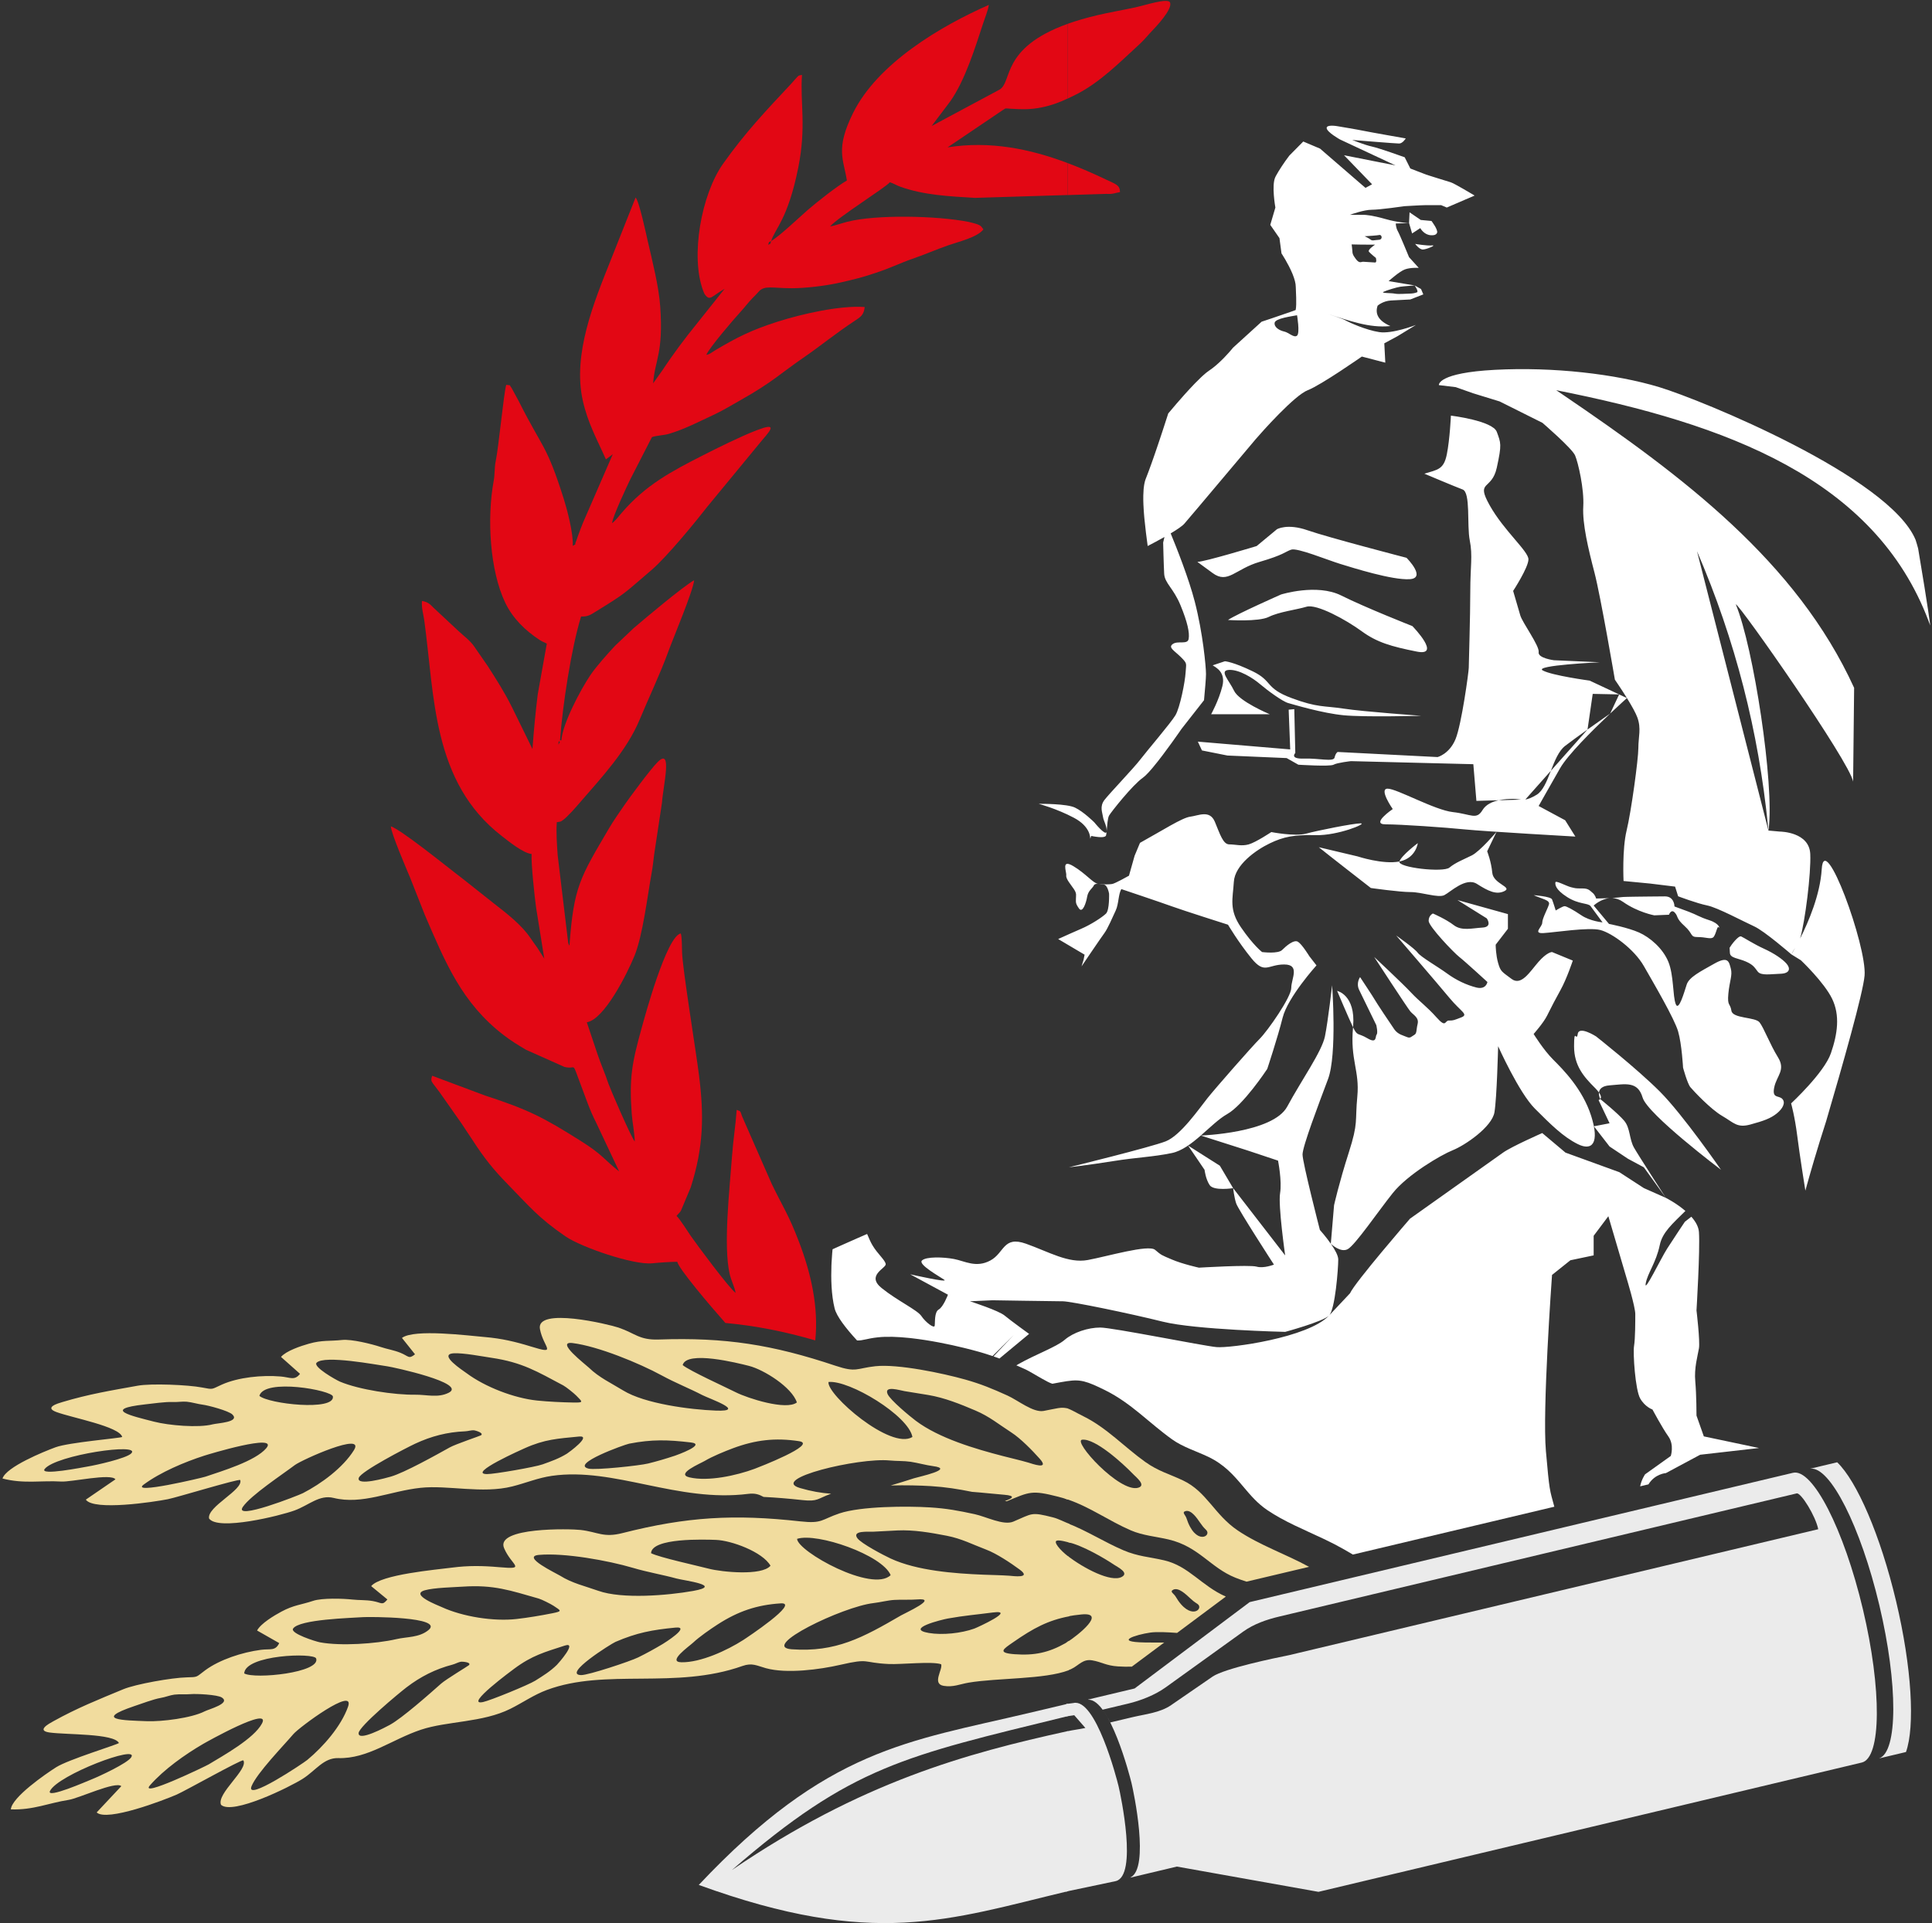
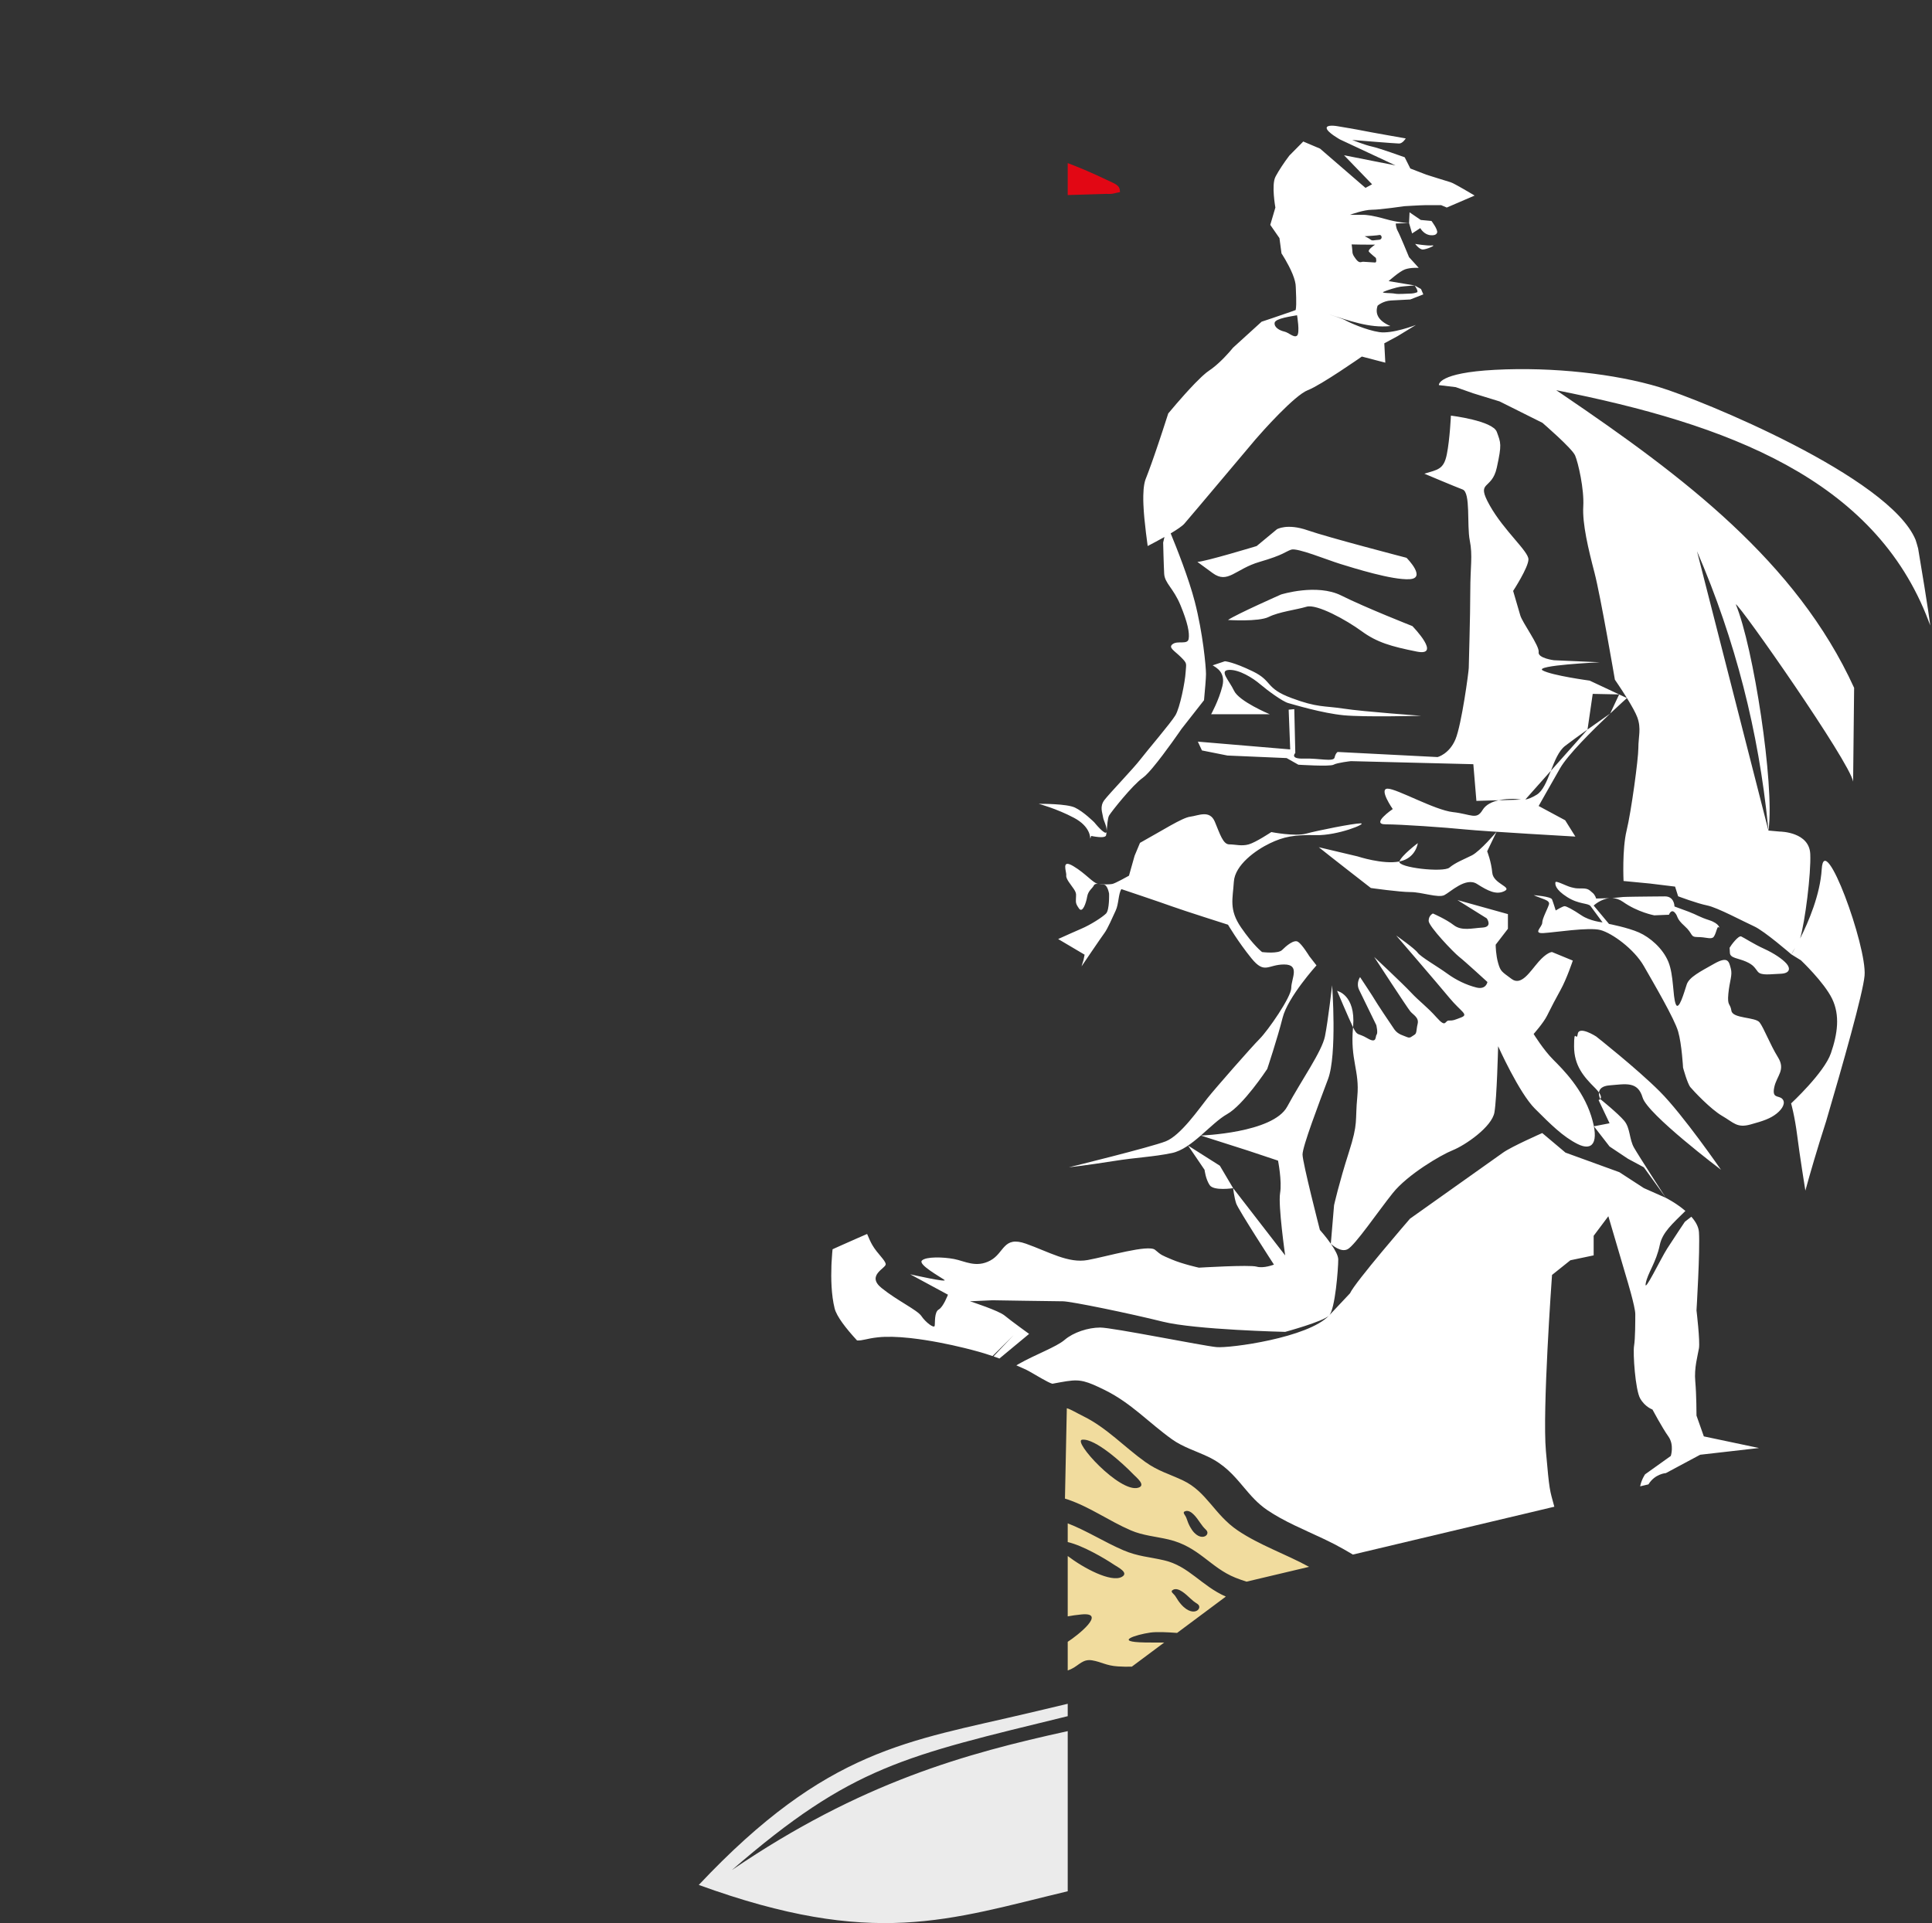
<svg xmlns="http://www.w3.org/2000/svg" width="689" height="686" viewBox="0 0 689 686">
  <rect x="0" y="0" width="689" height="686" fill="#333333" stroke="none" />
  <g fill="none" fill-rule="evenodd">
    <g>
-       <path fill="#E20714" d="M257.787 471.923c-5.772-6.503-16.705-19.466-17.155-21.819-2.686.032-6.154.263-8.944.542-6.691.664-25.236-5.719-30.852-9.557-9.884-6.754-13.232-11.08-20.537-18.516-5.181-5.275-8.585-9.54-12.685-15.9-1.41-2.188-2.56-3.784-3.965-5.98l-7.83-11.145c-2.968-4.092-3.264-3.54-2.61-5.806l18.8 7.027c15.62 5.126 20.596 7.675 34.117 16.171 8.088 5.08 8.417 6.742 13.78 10.924l-8.251-17.501c-2.288-4.462-3.731-8.924-5.512-13.601-3.317-8.709-1.265-5.056-5.762-6.176l-13.69-6.11c-3.008-1.785-5.388-3.247-7.952-5.217-14.994-11.525-20.807-25.93-28.124-42.865l-5.271-13.357c-.989-2.372-6.815-15.864-6.846-18.262v-.006c3.647 1.262 18.577 13.25 22.546 16.325 1.36 1.058 2.239 1.73 3.552 2.754l10.809 8.566c4.336 3.367 9.759 7.551 12.847 12.177 1.018 1.53 1.524 2.095 2.554 3.617l2.399 3.746-2.902-18.1c-.505-3.55-1.845-15.965-1.61-19.217-3.036-.286-8.26-4.567-10.679-6.44-24.86-19.252-23.9-50.024-27.607-76.913-.29-2.093-1.015-4.3-.827-6.904 2.028.32 2.896 1.122 4.041 2.33l8.965 8.368c2.074 1.958 4.234 3.405 5.775 5.753l4.657 6.722c3.024 4.703 6.043 9.44 8.575 14.535l7.402 15.101c.5-6.94 1.089-13.101 1.889-19.563l3.225-18.02c-.999-.571-1.48-.622-2.59-1.346-5.1-3.333-9.533-7.662-12.2-13.187-5.508-11.419-6.642-30.127-4.142-43.59.422-2.262.226-4.68.705-6.954 1.054-4.993 2.892-24.458 3.756-27.243 2.234.35.766-.255 1.883 1.057l2.642 4.883c8.523 16.987 9.786 15.049 16.058 34.94 1.084 3.439 3.438 12.273 3.127 16.558 1.808-1.134.315.412 1.217-1.702.18-.414.515-1.45.78-2.203.659-1.863.998-2.575 1.65-4.307l10.636-24.472-2.451 1.832c-3.027-6.88-6.467-12.909-8.262-21.076-3.625-16.507 3.941-34.835 9.97-49.956l8.875-22.362c1.233 1.05 3.864 13.447 4.251 15.139 1.675 7.32 4.044 16.464 4.55 23.84 1.152 16.734-1.931 18.9-2.537 27.289l3.235-4.546c.943-1.399 1.873-2.805 2.96-4.345 2.13-3.022 3.987-5.535 6.191-8.375l13.099-16.445c-4.667 2.661-5.197 4.493-7.012 2.037-.229-.308-.476-.942-.601-1.27-4.682-12.36-.68-34.464 7.079-45.397 8.018-11.295 15.098-18.69 24.21-28.45.692-.743 1.216-1.42 1.818-2.04 1.039-1.068.625-.908 2.105-1.192-.713 9.91 1.632 18.338-1.343 33.14-3.683 18.346-8.278 21.675-9.657 26.116 2.99-1.704 10.034-8.46 13.174-11.179 3.159-2.735 10.392-8.445 13.839-10.41-1.205-7.626-4.126-11.19 2.134-23.94 8.789-17.911 31.462-31.204 48.493-38.7-.31 1.973-1.349 4.479-2.007 6.485-2.905 8.858-6.45 20.333-11.724 27.87l-6.677 8.848 24.175-12.96c4.794-2.705.238-14.822 24.362-23.497v26.638c-2.755 1.295-5.54 2.39-9.08 3.133-4.303.904-7.284.74-11.193.525-2.472-.137-1.484-.323-3.064.597L337.038 52.57c15.006-2.374 29.277.49 42.842 5.618v11.383L346.8 70.59c-9.126-.548-18.148-.968-26.539-3.948-1.389-.495-2.422-1.195-3.813-1.627-1.403 1.8-18.569 12.532-21.311 15.757 1.742-.276 4.118-1.139 6.176-1.667 10.214-2.619 31.973-2.183 43.292.068.254.052 2.563.632 3.14.87 1.33.548 1.252.708 2.067 1.794-2.212 2.837-8.585 4.296-12.555 5.68-4.576 1.597-8.252 3.262-12.835 4.838-4.439 1.527-7.349 3.12-13.127 5.02-2.28.746-4 1.328-6.755 2.031-2.536.646-4.658 1.154-7.075 1.66-4.402.924-11.022 1.745-15.956 1.75-7.054.008-9.787-1.157-11.888 1.272-1.014 1.171-1.101 1.186-2.113 2.217-1.584 1.612-2.767 3.264-4.276 4.896-2.482 2.683-11.47 13.207-12.223 15.385 1.377-.263 1.788-.822 3.097-1.6 7.95-4.72 12.977-7.26 22.46-10.282 8.199-2.612 21.943-5.825 30.907-5.179-.268 2.82-1.532 3.595-3.428 4.842-6.992 4.604-12.475 9.138-17.954 12.901-9.016 6.193-11.386 8.978-22.895 15.473-3.307 1.87-6.218 3.665-9.745 5.308-5.098 2.373-10.199 5.047-15.714 6.688-1.965.587-4.703.627-6.136 1.194l-7.668 14.955c-1.249 2.558-6.33 13.362-6.552 15.724 1.041-.653 2.522-2.602 3.492-3.73 8.46-9.843 17.568-14.672 28.899-20.445 5.222-2.658 13.559-6.788 19.144-8.938 7.132-2.745 5.532-.55 2.067 3.424l-19.448 23.604c-4.096 5.277-14.51 18.043-20.11 22.834-10.341 8.85-8.943 8.082-20.173 15-1.455.895-2.548 1.677-4.92 1.56-3.465 11.172-6.611 31.714-7.507 44.135l.478.036c.43-5.97 6.836-18.057 10.341-23.253 2.16-3.2 6.236-7.717 8.834-10.505l6.645-6.295c4.207-3.597 17.443-14.73 21.527-17.06-.365 3.867-7.356 20.333-9.252 25.552-2.864 7.886-6.98 16.45-10.117 24.033-4.598 11.11-13.527 20.661-21.342 29.693-1.339 1.547-4.473 5.204-6.183 6.358-.942.64-.454.325-1.096.521l-.513.091c-.037.01-.218.106-.237.03-.02-.073-.162-.004-.234.021-.28 3.87.051 7.997.31 11.829l3.755 31.254c.235.698.214.575.443.96 1.52-21.069 3.807-24.263 14.055-41.744 1.65-2.813 3.668-5.68 5.623-8.517 1.761-2.558 9.322-12.825 11.867-15.312 5.266-5.14 1.905 8.303 1.443 14.646l-2.795 18.517c-.317 2.579-.486 4.25-.849 6.264-1.513 8.37-3.185 22.45-6.116 29.695-2.556 6.312-10.79 22.812-17.037 23.8l3.725 11.115c1.304 3.9 2.727 6.961 4.016 10.86.492 1.483 7.775 18.456 9.359 20.574-.032-2.842-.86-6.942-1.071-9.826-.95-12.888.064-18.185 3.559-30.791.932-3.358 8.814-32.647 13.916-33.623.458 1.16.413 5.139.468 6.764.213 6.142 4.874 34.636 6.016 43.631 1.837 14.423 1.692 25.713-2.928 40.185l-3.515 8.364c-.588.9-.868.956-1.55 1.831 1.162.987 3.968 5.55 5.133 7.207 2.322 3.303 13.422 18.295 15.94 20.256-.33-2.082-1.535-4.28-2.102-6.697-2.358-10.083-.015-30.54.808-41.916.447-6.196 1.265-10.902 1.682-16.693 1.691.584 1.2.498 1.937 2.355l10.544 24.032c4.07 8.421 5.996 10.903 9.738 20.696 4.281 11.2 7.03 23.252 5.805 35.157-10.997-3.197-21.278-5.233-32.069-6.226zm-59.508-206.946c.09-1.222.764-.02.285.021-.007 0-.381 1.313-.285-.02zm19.103-78.367l-.338 1.008.338-1.008zm14.645-49.864l-.338 1.01.338-1.01zm18.983-10.16l-.513.445.513-.445zm7.015-23.994l-.513.443.513-.443zm.511-.442l-.511.442.511-.442zm.513-.445l-.513.445.513-.445zm14.003-14.36c.425-1.343-.02-.726 1.059-1.366-.425 1.34.02.725-1.059 1.365zm58.291-42.392l-.514.445.514-.445z" transform="translate(.896 -.004)" />
      <path fill="#EBEBEB" d="M379.88 674.649c-42.36 10.116-69.21 20.44-131.573-2.258 45.871-48.7 74.615-51.118 117.675-61.321l13.898-3.295v4.42c-58.384 14.303-76.9 17.72-119.746 54.874 46.1-31.373 83.377-41.55 119.746-49.542v57.122z" transform="translate(.896 -.004)" />
-       <path fill="#F1DC9E" d="M31.757 634.748c-1.437.567-16.297 7.086-14.82 4.115 2.875-5.768 31.962-16.702 28.953-11.987-1.355 2.126-11.46 6.816-14.133 7.872zm41.783-5.366c-1.053.638-25.104 12.213-20.932 7.454 4.946-5.645 12.477-10.98 18.938-14.745 1.115-.65 24.415-13.756 20.985-7.286-2.862 5.4-13.934 11.504-18.99 14.577zm4.684-23.843c3.263 2.105-4.63 4.157-6.112 4.92-4.683 2.408-15.306 3.728-20.597 3.524-8.333-.323-19.218-.397-4.574-5.36 2.334-.794 7.09-2.542 9.301-2.905 1.839-.3 3.539-1.03 5.058-1.213 1.894-.227 4.072-.015 5.757-.171 1.973-.185 9.558.166 11.167 1.205zm30.471 22.26c-1.319 1.098-22.216 15.116-19.883 9.373 1.909-4.705 11.386-14.435 14.93-18.6 2.018-2.375 22.197-17.357 19.473-9.72-2.497 7.007-8.821 14.221-14.52 18.948zm3.153-36.2c1.72 5.054-21.845 7.486-25.658 5.344.338-6.678 24.93-7.473 25.658-5.344zm44.583 8.97c-4.15 3.676-13.913 12.345-18.354 14.754-1.367.738-11.344 6.094-11.079 2.88.205-2.441 14.434-14.272 17.06-16.277 5.065-3.87 10.31-6.525 16.441-8.126 1.166-.302 1.944-.892 3.144-1.04.283-.035 3.647.135 2.712 1.23-.197.23-8.229 5.074-9.924 6.578zm41.271-6.682c-2.39 2.34-4.92 3.887-7.72 5.65-2.357 1.482-16.065 7.092-18.633 7.62-7.063 1.457 10.806-11.645 11.155-11.906 6.371-4.733 10.846-5.91 18.038-8.244 4.654-1.51-2.37 6.424-2.84 6.88zm-45.849-12.357c-3.353 2.683-7.524 2.282-11.434 3.189-7.23 1.678-19.945 2.504-27.231 1.123-1.53-.292-10.652-3.158-9.57-4.878 2.11-3.354 20.962-3.794 24.946-4.096 1.969-.153 29.322-.162 23.29 4.662zm83.61 4.91c-3.137 1.852-5.507 3.172-8.77 4.787-2.807 1.389-17.809 6.372-20.358 6.312-6.807-.166 10.74-11.191 12.264-11.846 7.669-3.298 13.07-4.28 21.355-5.096 5.782-.563-4.02 5.566-4.49 5.844zm144.986-42.843c-1.674-.656-3.956-1.838-5.724-2.29-8.108-2.071-7.3-1.429-14.273 1.493-3.473 1.452-9.729-1.797-13.745-2.665-5.792-1.254-9.979-2.045-15.964-2.417-8.191-.51-24.604-.436-32.274 2.14-6.466 2.17-6.026 3.724-13.915 2.847-23.557-2.624-40.513-1.666-63.49 4.18-6.796 1.728-8.654-.386-14.92-1.126-3.639-.43-30.406-1.044-27.288 6.453 2.627 6.314 8.38 7.723-1.898 6.817-5.762-.506-10.835-.585-16.587.162-5.798.756-25.4 2.436-28.897 6.608l5.782 4.758c-1.853 2.285-1.997 1.133-5.21.57-2.587-.45-4.797-.261-7.31-.542-3.351-.37-10.793-.593-13.954.464-4.318 1.44-6.897 1.474-11.297 3.834-2.642 1.416-7.367 4.239-8.701 6.75l7.892 4.492c-1.367 2.907-3.164 1.964-6.53 2.401-6.647.865-14.688 3.48-19.87 7.298-3.342 2.465-2.404 2.43-6.68 2.525-5.115.119-18.057 2.378-22.53 4.237-8.982 3.732-16.307 6.627-24.958 11.425-1.56.868-6.12 3.323-1.358 4 5.97.844 23.07.296 24.768 3.762-.628.581-18.106 5.912-22.4 8.643-3.765 2.392-15.795 10.693-16.15 15.015 7.915.317 13.498-2.28 20.682-3.391 3.522-.545 16.726-6.762 18.713-4.88l-8.783 9.367c3.616 3.428 24.008-4.393 28.537-6.365 3.09-1.349 22.811-12.457 23.753-12.224 1.946 3.184-9.633 11.874-7.949 15.869 4.05 3.767 24.576-6.363 29.179-9.3 4.59-2.923 7.431-7.514 12.65-7.359 10.497.317 19.129-6.684 29.521-10.139 9.354-3.109 21.925-2.498 31.861-7.45 4.437-2.212 8.31-4.97 13.02-6.722 21.037-7.83 45.804-.063 69.7-8.54 3.5-1.243 5.145-.112 8.396.784 7.42 2.045 19.197.482 26.576-1.215 10.67-2.447 7.624-.732 17.237-.277 4.415.208 15.478-1.035 18.677.08.674 1.852-3.425 7.013.924 7.712 3.405.546 5.666-.603 8.921-1.152 10.215-1.725 27.033-1.125 35.612-4.405v-10.46c-.191.12-.936.683-1.074.761-6.038 3.416-11.104 4.494-18.229 3.964-6.288-.47-3.897-1.889-.62-4.17 7.427-5.174 12.582-7.91 20.177-9.359l-.254-21.24c-3.23-2.49-5.464-5.312-4.227-5.73.997-.334 3.656.48 5.211.843l-.73-6.836zm-189.195 26.65c1.035.293 4.372 1.973 5.296 2.592 2.622 1.758 3.257 1.896-.472 2.642-3.971.793-8.738 1.597-12.762 2.05-8.176.917-19.158-.807-26.652-4.244-1.402-.64-11.548-4.475-5.994-6.02 3.274-.911 9.988-1.052 13.458-1.28 11.15-.74 16.92 1.363 27.126 4.26zm155.332 10.699c-4.634 1.665-11.367 2.403-16.262 1.563-8.68-1.497 4.706-4.775 6.826-5.157 5.859-1.054 10.24-1.386 15.924-2.137 8.843-1.165-5.513 5.38-6.488 5.73zm-82.411 4.073c-5.775 3.707-15.169 8.058-22.034 7.944-5.276-.086 2.755-5.697 4.132-6.99 2.229-2.098 6.18-4.834 8.787-6.515 7.23-4.663 13.943-6.97 22.482-7.505 7.101-.443-12.393 12.44-13.367 13.066zm56.244-8.762c-13.631 7.92-23.28 13.213-38.983 12.072-11.512-.836 18.034-15.165 29.153-16.472 2.529-.296 5.02-.976 7.387-1.13 2.545-.161 5.761.03 8.088-.169 8.118-.703-4.091 4.797-5.645 5.7zm-74.157-8.733c-8.96 1.591-25.245 2.984-33.797-.056-4.708-1.674-9.326-2.686-13.669-5.415-1.298-.818-13.938-6.815-7.503-7.388 9.07-.812 24.691 2.001 33.554 4.628 5.237 1.553 10.486 2.42 15.547 3.803 2.678.732 16.972 2.454 5.868 4.428zm8.146-18.214c5.501.189 16.65 4.266 19.474 9.212-3.094 3.714-17.503 2.234-21.937 1.08-4.048-1.055-17.803-4.062-20.661-5.55.261-5.555 19.103-4.882 23.124-4.742zm62.325 12.575c-6.54 6.356-33.121-8.403-33.378-12.946 7.123-2.321 30.412 5.74 33.378 12.946zm19.949-14.063c5.39 1.04 9.276 3.133 14.134 4.962 3.657 1.376 8.713 4.742 11.927 7.109 4.446 3.274-2.43 2.29-3.68 2.202-3.028-.21-6.207-.25-9.252-.37-10.343-.415-23.692-1.414-33.105-5.778-2.394-1.111-10.487-5.336-11.857-7.257-2.02-2.827 4.102-2.22 5.65-2.3 2.919-.157 5.719-.316 8.635-.448 5.858-.27 11.776.766 17.548 1.88zM45.889 518.476c-1.773 1.776-12.645 4.196-15.481 4.655-1.525.249-17.433 3.435-15.362.865 4.026-4.99 34.777-9.462 30.843-5.52zm48.162-1.864c-3.936 4.636-16.05 8.221-21.644 10.136-1.163.4-27.123 6.554-22.041 2.815 6.024-4.434 14.514-8.022 21.626-10.31 1.228-.397 26.777-8.197 22.06-2.64zm-22.715-15.546c1.969.237 9.315 2.182 10.67 3.53 2.747 2.73-5.403 3.057-7.015 3.484-5.087 1.348-15.756.386-20.887-.93-8.084-2.074-18.715-4.444-3.348-6.169 2.45-.277 7.47-.97 9.71-.854 1.863.095 3.678-.253 5.203-.11 1.9.18 3.985.845 5.667 1.05zm53.982 16.25c-3.916 6.271-11.621 11.938-18.188 15.323-1.523.785-24.912 9.978-21.421 4.896 2.856-4.163 14.174-11.606 18.515-14.9 2.475-1.878 25.365-12.158 21.094-5.319zm-33.712-19.382c1.736-6.41 25.957-1.988 26.223.232.62 5.27-22.943 2.653-26.223-.232zm79.036 14.065c-.242.182-9.114 3.188-11.089 4.29-4.835 2.694-16.207 9.044-21.057 10.445-1.494.427-12.38 3.52-11.445.455.714-2.326 17.124-10.803 20.113-12.197 5.769-2.685 11.457-4.154 17.792-4.412 1.204-.048 2.088-.456 3.292-.346.287.026 3.542.902 2.394 1.765zm34.912.445c4.87-.485-3.67 5.732-4.226 6.078-2.829 1.764-5.631 2.733-8.741 3.851-2.617.941-17.205 3.492-19.83 3.464-7.213-.08 13.02-9.022 13.419-9.2 7.226-3.25 11.851-3.448 19.378-4.193zm-68.276-25.045c1.959.268 28.717 6.035 21.801 9.445-3.846 1.895-7.839.625-11.854.68-7.428.103-20.038-1.783-26.875-4.662-1.435-.606-9.754-5.316-8.334-6.756 2.768-2.81 21.303.744 25.262 1.293zm108.177 27.148c5.773.673-5.105 4.55-5.623 4.724-3.458 1.133-6.055 1.913-9.587 2.79-3.038.758-18.76 2.425-21.24 1.827-6.625-1.597 12.86-8.592 14.489-8.905 8.194-1.584 13.685-1.396 21.96-.436zm134.425-12.116c-2.396-.636-3.837.006-8.605.88-3.705.675-9.14-3.8-12.885-5.49-5.403-2.441-9.332-4.093-15.108-5.72-7.905-2.223-23.974-5.619-32.021-4.74-6.779.743-6.676 2.344-14.21-.174-22.49-7.523-39.278-10.174-62.985-9.353-7.01.242-8.383-2.202-14.356-4.243-3.47-1.185-29.522-7.437-28.05.5 1.24 6.682 6.572 9.263-3.29 6.215-5.53-1.708-10.474-2.856-16.26-3.345-5.83-.494-25.358-3.001-29.656.308l4.655 5.839c-2.295 1.828-2.192.68-5.216-.546-2.437-.982-4.638-1.266-7.037-2.07-3.198-1.068-10.431-2.854-13.747-2.496-4.526.484-7.055-.026-11.857 1.335-2.882.816-8.1 2.557-9.932 4.713l6.777 6.028c-1.951 2.533-3.509 1.238-6.894.951-6.684-.566-15.1.276-20.97 2.887-3.79 1.686-2.865 1.85-7.067 1.039-5.03-.965-18.164-1.504-22.93-.644-9.57 1.723-17.346 2.985-26.816 5.818-1.709.511-6.687 1.93-2.172 3.591 5.663 2.083 22.505 5.163 23.438 8.886-.738.431-18.954 1.916-23.73 3.658C14.77 517.784 1.255 523.3 0 527.42c7.676 1.98 13.683.638 20.944 1.078 3.56.215 17.784-3.03 19.331-.786l-10.562 7.239c2.816 4.09 24.41.807 29.254-.152 3.305-.656 24.934-7.273 25.807-6.848 1.234 3.502-11.92 9.49-11.115 13.724 3.168 4.512 25.378-.985 30.497-2.864 5.106-1.868 8.852-5.724 13.924-4.47 10.202 2.524 20.117-2.448 31.01-3.606 9.803-1.041 21.972 2.208 32.733-.5 4.805-1.212 9.176-3.07 14.149-3.778 22.225-3.155 44.818 9.615 69.977 6.434 2.467-.312 3.897.232 5.47 1.092 4.457.224 9.041.601 13.829 1.129 5.565.617 5.323-.52 10.24-2.27-3.489-.232-7.13-.873-11.084-2.03-11.085-3.243 20.831-10.91 31.983-9.83 2.535.248 5.113.112 7.463.464 2.523.382 5.628 1.244 7.947 1.543 8.088 1.032-5.012 3.792-6.722 4.339-2.925.938-5.68 1.81-8.334 2.575 5.296-.143 10.434-.015 14.397.23 5.101.314 9.742 1.05 14.625 2.043 3.864.282 7.307.695 11.475 1.038 4.296.356 2.922 1.315.234 2.226.263.05.495.08.685.09 8.194-3.413 8.884-4.017 18.292-1.63 1.175.298 2.317.64 3.43 1.014V502.43zm-205.524-18.083c11.062 1.64 16.262 4.898 25.638 9.867.95.501 3.863 2.836 4.634 3.634 2.197 2.259 2.789 2.526-1.016 2.463-4.05-.069-8.885-.295-12.916-.705-8.19-.837-18.569-4.83-25.177-9.747-1.237-.92-10.356-6.785-4.596-7.111 3.393-.193 9.99 1.088 13.433 1.6zm109.685 29.746c7.04 1.07-14.74 9.457-15.826 9.86-6.427 2.378-16.532 4.617-23.224 3.056-5.142-1.197 3.895-4.947 5.514-5.911 2.62-1.566 7.06-3.386 9.965-4.469 8.054-2.998 15.106-3.82 23.57-2.536zm-34.474-16.442c2.464 1.276 16.084 5.967 4.807 5.537-9.099-.348-25.322-2.434-33.05-7.192-4.25-2.618-8.555-4.577-12.23-8.143-1.098-1.07-12.2-9.559-5.784-8.755 9.042 1.127 23.731 7.158 31.848 11.578 4.797 2.614 9.748 4.563 14.409 6.975zm-7.009-10.702c1.424-5.337 19.711-.704 23.616.28 5.342 1.347 15.39 7.66 17.112 13.055-3.809 2.952-17.591-1.528-21.686-3.584-3.737-1.879-16.56-7.704-19.042-9.75zm52.009 6.035c7.455-.75 28.542 11.994 29.927 19.615-7.733 4.788-30.632-15.15-29.927-19.615zm35.63 4.648c5.787.976 11.358 3.23 16.77 5.531 5.053 2.149 8.414 5 12.782 7.802 3.286 2.107 7.525 6.444 10.17 9.419 3.66 4.117-2.86 1.71-4.064 1.36-2.915-.843-6.018-1.553-8.971-2.313-10.029-2.588-22.878-6.377-31.167-12.602-2.109-1.583-9.135-7.393-10.072-9.546-1.382-3.173 4.478-1.288 6.01-1.04 2.89.464 5.66.903 8.542 1.389z" transform="translate(.896 -.004)" />
-       <path fill="#E20714" d="M379.88 8.496c3.044-1.084 6.535-2.114 10.557-3.065 4.284-1.015 9.037-1.825 13.428-2.769 3.636-.78 11.654-3.453 12.477-1.82 1.167 2.308-5.268 9.01-6.465 10.26-1.439 1.497-2.724 3.133-4.217 4.5-7.094 6.49-14.285 13.87-23.022 18.223-.932.464-1.844.912-2.758 1.338V8.496zm0 49.692c4.578 1.715 9.074 3.681 13.493 5.79 3.74 1.781 5.116 2.013 5.146 4.56-2.036.32-2.296.769-4.884.628l-13.755.42V58.187z" transform="translate(.896 -.004)" />
-       <path fill="#EBEBEB" d="M663.07 628.73l-193.767 46.127-50.491-9.016-16.554 3.94-.017-.065c6.946-3.227 1.136-30.534.411-33.588-.725-3.053-7.808-30.057-15.461-29.808l-.017-.066 16.555-3.941 41.036-30.808 193.767-46.13c6.99-1.664 18.152 20.125 24.928 48.664 6.775 28.54 6.6 53.026-.39 54.69zm-283.818 46.074l.395-57.21c2.102-.466 4.435-.738 6.532-1.192l-3.969-4.55-2.804.416v-4.435l2.51-.328c7.898-1.88 15.367 26.583 16.113 29.723.744 3.14 6.865 31.926-1.03 33.805l-16.55 3.483-1.197.288zm275.033-153.18c6.985 6.659 15.41 25.956 21.023 49.593 5.613 23.64 6.761 44.67 3.516 53.762l-9.54 2.27-.014-.013c6.668-2.346 6.73-26.508.062-54.595-6.67-28.089-17.585-49.635-24.593-48.723l.008-.023 9.538-2.27zm-261.957 88.252l9.123-2.172c4.497-1.07 9.606-3.083 13.358-5.783l27.633-19.883c3.778-2.72 8.353-4.304 12.878-5.38 61.513-14.644 123.023-29.289 184.535-43.932 1.538-.342 6.757 8.128 7.678 12.778L458.88 590.417c-5.055 1.011-23.11 4.747-27.355 7.67l-14.773 10.168c-3.98 2.74-9.154 3.193-13.853 4.312l-7.846 1.867c-.865-1.714-1.779-3.274-2.725-4.558z" transform="translate(.896 -.004)" />
+       <path fill="#E20714" d="M379.88 8.496V8.496zm0 49.692c4.578 1.715 9.074 3.681 13.493 5.79 3.74 1.781 5.116 2.013 5.146 4.56-2.036.32-2.296.769-4.884.628l-13.755.42V58.187z" transform="translate(.896 -.004)" />
      <path fill="#F1DC9E" d="M379.88 595.893v-10.23c3.377-2.142 14.19-10.68 4.848-9.755-1.76.173-3.36.399-4.848.68v-21.524c5.69 4.338 15.43 9.524 19.274 7.45 2.742-1.475-1.467-3.48-2.787-4.37-3.343-2.256-11.093-6.817-16.487-8.062v-6.672c6.838 2.65 13.043 6.672 19.8 9.577 5.274 2.265 9.296 2.367 14.649 3.627 8.792 2.067 13.2 9.067 21.94 12.92l-17.386 12.961c-3.56-.27-7.307-.446-9.545-.124-5.129.74-13.342 3.34-2.002 3.53 2.3.038 4.624.035 6.952.018l-11.545 8.61c-1.635.044-3.295.02-4.996-.092-4.217-.277-5.735-1.577-9.146-2.158-3.298-.561-4.68 1.71-7.216 2.964-.468.233-.972.448-1.505.65m46.228-23.773c2.594 1.636-2.476 6.494-7.817-2.697-.555-.954-2.188-1.658-.755-2.354 1.897-.922 4.593 1.755 5.938 2.999 1.022.942 1.444 1.303 2.634 2.052M378.895 534.583l.664-32.24c1.344.355 3.31 1.578 6.005 2.917 8.292 4.115 14.531 10.938 21.973 16.246 4.66 3.326 8.561 4.269 13.513 6.627 8.416 4.004 11.134 12.185 19.474 17.818 7.766 5.243 17.118 8.42 25.422 12.97l-22.296 5.284c-1.346-.427-2.673-.891-3.97-1.41-8.958-3.593-12.993-11.078-23.818-13.631-4.49-1.059-9.185-1.404-13.445-3.24-7.853-3.386-14.617-8.366-22.673-11.074l-.849-.267zm50.35 11.183c2.183 2.144-3.793 5.826-7.05-4.28-.34-1.049-1.782-2.08-.236-2.46 2.045-.502 4.105 2.682 5.152 4.18.796 1.136 1.133 1.578 2.134 2.56m-26.034-19.915c1.1 1.146 4.778 3.993 1.79 4.859-6.578 1.915-23.546-16.745-19.966-17.14 4.667-.513 14.59 8.532 18.176 12.281" transform="translate(.896 -.004)" />
    </g>
    <path fill="#FFF" d="M375.306 493.61c-1.634-.44-5.913-3.137-8.367-4.494-.458-.254-.853-.46-1.154-.597l-1.045-.47 1.044.47c-.602-.273-1.199-.54-1.793-.802l-.39-.172-.427-.187-.617-.269-.101-.043c.21-.128.434-.263.67-.399 6.112-3.489 13.535-6.105 16.592-8.724 3.055-2.619 8.294-4.362 12.662-4.362s36.678 6.542 41.48 6.978c4.8.437 32.617-3.313 40.106-11.247l.01-.01c-2.183 2.18-15.647 5.82-15.647 5.82s-32.017-.73-43.66-3.64c-11.644-2.909-32.75-7.271-35.66-7.271h-.225c-3.672-.016-24.879-.364-24.879-.364l-8.004.364.036.011c.657.213 10.228 3.324 12.333 5.08 2.185 1.818 8.734 6.545 8.734 6.545l-10.581 8.78c-.603-.225-1.207-.443-1.818-.656l-.151-.052-.14-.048 7.231-7.663-.034.035c-.367.372-3.597 3.648-7.546 7.505-.852-.292-1.717-.575-2.595-.847l-.138-.042c-.245-.076-.493-.151-.742-.225l-.383-.114-.218-.063-.81-.233c-1.531-.432-3.244-.884-5.08-1.335-5.68-1.397-12.548-2.781-18.905-3.503l-.74-.082c-4.178-.443-8.103-.585-11.284-.237-4.088.446-5.345 1.218-7.423 1.118-4.05-4.397-7.29-8.608-7.998-11.44-1.217-4.863-1.304-10.855-1.142-15.208l.011-.308c.012-.286.025-.564.038-.834.065-1.323.149-2.442.22-3.26l.016-.201c.027-.297.051-.548.071-.746l.01-.098.006-.063.04-.369v-.004l.953-.431.056-.026 1.954-.877.217-.098c1.382-.617 3.13-1.395 5.075-2.25v-.001c.73-.321 1.49-.653 2.266-.992l.847-.369c.314-.136.63-.274.949-.411.622 1.51 1.291 2.993 1.901 4.023 1.82 3.093 4.547 5.273 4.73 6.727.182 1.457-7.093 4-1.455 8.545 5.638 4.547 12.734 7.817 14.192 10 1.452 2.182 4.547 4.544 4.726 3.454.183-1.09-.179-4.906 1.455-5.816 1.64-.911 3.275-5.273 3.275-5.273l-13.46-7.274.036.008c.765.173 13.566 3.053 12.154 1.993-1.458-1.09-9.462-5.458-8.007-6.91 1.458-1.453 7.643-1.271 11.461-.543 3.822.726 7.825 3.27 12.917.544 5.094-2.726 4.55-8.91 12.737-5.999 8.186 2.908 15.097 7.088 22.01 5.817 6.918-1.272 21.65-5.638 24.017-3.634 2.366 1.997 2.184 1.818 6.006 3.455 3.818 1.633 9.638 2.908 9.638 2.908s18.017-1.096 20.562-.368c2.55.726 6.185-.728 6.185-.728s-12.734-19.635-13.46-21.818c-.729-2.18-1.093-5.455-1.093-5.455l18.56 24s-2.545-17.816-1.816-22.181c.726-4.362-.73-11.636-.73-11.636l-10.914-3.637-16.637-5.313s25.738-.87 30.832-10.326c5.095-9.453 12.37-19.635 13.46-25.09 1.094-5.455 2.55-18.18 2.55-18.18s1.819 24.725-1.456 33.452c-3.275 8.728-9.095 24-9.095 26.908 0 2.908 6.185 26.905 6.185 26.905l.024.027c.238.267 2.17 2.446 3.87 4.882l.008.012v.002l.002.001.165.238c1.333 1.945 2.48 4.015 2.48 5.384 0 3.258-1.086 17.72-3.253 19.976l7.451-7.918c1.748-3.925 21.395-26.616 21.395-26.616s30.13-21.38 33.184-23.563c3.054-2.18 13.972-6.981 13.972-6.981l8.293 6.981 19.215 6.982 8.73 5.671 7.856 3.488.001.001h.003s3.705 1.856 6.96 4.664c-4.56 4.522-8.195 7.603-9.135 12.141-1.31 6.325-4.368 10.034-5.022 13.743-.657 3.71 5.346-8.834 7.64-12.433 2.294-3.602 6.332-9.6 6.332-9.6l2.3-1.79c1.484 1.67 2.584 3.545 2.716 5.495.434 6.545-.874 27.926-.874 27.926s1.31 10.907.874 13.526c-.44 2.619-1.75 6.981-1.31 11.78.436 4.798.436 12.216.436 12.216l2.618 7.418 19.664 4.149-20.974 2.396-12.225 6.548s-3.903.23-6.216 4.019l-2.959.702.049-.242c.47-2.26 1.706-4.042 1.706-4.042l9.167-6.548s1.31-3.926-.874-6.979c-2.18-3.055-5.672-9.6-5.672-9.6s-2.621-.873-4.368-3.926c-1.748-3.056-2.618-16.142-2.185-18.761.437-2.62.437-8.728.437-11.347 0-2.62-3.054-12.653-3.054-12.653l-6.55-22.254-5.239 6.982v6.981l-8.3 1.746-6.545 5.235-.005.057c-.133 1.85-3.46 48.237-2.18 62.776 1.295 14.666 1.314 13.554 3.002 19.848l-47.598 11.308-24.239 5.76-1.75-1.025c-.585-.34-1.17-.677-1.758-1.013-2.007-1.146-4.088-2.202-6.202-3.217l-1.06-.504c-6.725-3.176-13.724-6.022-19.72-10.081-3.503-2.372-5.961-5.258-8.418-8.173l-.336-.398c-3.24-3.845-6.563-7.705-12.363-10.47-4.315-2.057-8.988-3.436-12.897-6.231-8.206-5.87-14.488-12.854-23.746-17.464-3.39-1.686-5.625-2.673-7.573-3.16-.09-.022-.178-.044-.266-.064-.504-.116-.993-.198-1.48-.25l-.25-.024-.252-.019-.252-.014c-2.274-.101-4.698.409-8.846 1.172zm144.446-172.546l18.01 5.015v5.236l-4.364 5.671v.067c.005.497.07 3.673.873 6.478.87 3.056 1.31 3.056 4.802 5.675 3.495 2.62 6.55-2.619 9.607-6.108 2.916-3.33 4.64-3.485 4.792-3.492h.01l7.423 3.055s-2.184 6.545-4.368 10.47c-1.897 3.414-3.135 5.84-4.287 8.137l-.515 1.028c-1.307 2.616-4.802 6.545-4.802 6.545s3.495 5.671 6.986 9.16c3.495 3.49 10.478 10.471 13.536 20.072 3.054 9.6.433 12.653-4.806 10.037-5.238-2.616-9.604-6.985-15.28-12.654-5.678-5.671-13.098-22.253-13.098-22.253v.03c-.02.815-.457 18.416-1.31 23.53-.874 5.235-10.478 11.78-14.846 13.526-4.365 1.75-16.156 8.728-21.395 15.272-5.24 6.545-13.536 18.762-16.154 20.071-2.498 1.25-5.659-1.683-5.94-1.952l-.02-.019-.002-.003 1.157-13.734s1.748-7.852 5.242-18.762c3.492-10.904 2.181-10.907 3.055-20.068.874-9.164-2.618-13.092-1.527-24.653 1.637 3.38 1.637 1.856 5.128 3.93 3.495 2.072 2.731-.654 3.275-1.31.544-.654-.11-3.383-.11-3.383s-4.909-10.034-6.11-12.543c-1.203-2.51.324-4.582.324-4.582s4.916 7.418 5.242 8.071c.327.653 5.676 8.728 6.987 10.584 1.31 1.85 3.274 2.18 4.475 2.722 1.203.55 1.637-.213 2.62-.76.984-.546.654-1.636 1.201-3.928.544-2.29-1.53-3.163-2.62-4.476-1.094-1.306-12.883-19.414-12.883-19.414s10.044 9.38 13.102 12.653c3.055 3.272 5.676 5.018 9.167 8.944 3.495 3.929 2.841 1.093 4.365 1.093h.297c1.247-.005 1.43-.075 4.072-1.093 2.838-1.09 0-1.963-4.149-6.978-4.148-5.019-18.994-22.254-18.994-22.254s6.55 4.582 7.643 6.108c1.09 1.527 7.203 5.019 10.478 7.418 3.274 2.4 6.986 4.146 10.48 5.019 3.495.873 3.929-1.966 3.929-1.966s-8.077-7.418-10.041-8.944c-1.967-1.527-10.918-10.907-10.918-12.87 0-1.963 1.528-2.62 1.528-2.62l.028.013c.385.167 4.686 2.05 7.395 4.133 2.838 2.183 6.549 1.09 10.264.873 3.632-.212 1.61-3.152 1.526-3.271l-.002-.004-10.478-6.542zm50.948 70.994c0 .002 6.367 5.14 8.551 7.76 2.184 2.618 1.744 6.544 3.495 9.596 1.725 3.018 11.11 17.518 11.346 17.885l.003.004-7.858-10.907-5.675-3.053-6.55-4.365-5.59-7.208 5.59-1.083-3.928-8.288s.355-.06.608-.33l.008-.01zM591.73 138.1c14.952 4.52 82.096 31.99 91.409 54.45.307.937.611 1.965.908 3.074l.005.026c3.75 22.267 4.285 27.196 4.314 27.47v.01l-.57-1.548c-19.169-50.839-71.982-70.347-132.813-82.392l2.606 1.768c42.526 28.908 83.05 59.296 103.638 104.41l-.362 33.449c-1.13-6.931-40.332-62.995-41.847-63.269 6.331 15.238 13.833 64.334 11.714 80.252l-.068.468-.152-1.572c-3.342-33.612-11.617-66.328-25.319-98.054 8.492 33.211 16.98 66.42 25.472 99.63 1.332.12 2.668.239 4 .361h.023c.548.006 10.543.22 10.895 7.999.315 6.975-1.855 24.184-3.623 30.161 2.998-5.94 7.158-15.662 7.71-24.747.87-14.4 16.155 27.489 15.282 37.962-.518 6.204-7.835 31.985-13.712 51.966-3.247 10.043-5.769 18.805-7.377 24.644l-.027.097-.004-.027c-.104-.648-2.043-12.73-2.893-19.522-.877-6.982-2.184-11.564-2.184-11.564s11.785-10.91 14.189-17.891c2.404-6.978 3.278-13.526.44-19.415-2.841-5.891-11.135-13.743-11.135-13.743l-3.397-2.104s.54-.868 1.379-2.382c-1.04 1.587-1.38 2.383-1.38 2.383s-9.641-8.367-13.28-10.003c-3.64-1.636-13.1-6.727-16.738-7.452-3.64-.729-10.371-3.273-10.371-3.273-.362-1.15-.726-2.305-1.09-3.454-2.974-.365-5.943-.729-8.916-1.09-3.152-.305-6.305-.606-9.46-.91 0 0-.547-11.272 1.09-18 1.638-6.726 4.19-25.453 4.19-29.45 0-3.999 1.094-6.907-.362-10.908-.578-1.588-1.959-4.034-3.413-6.407l-.3-.486-.05-.082c-2.105-3.392-4.244-6.479-4.244-6.479s-5.091-29.813-7.275-38.179c-2.184-8.363-4.365-17.452-4-23.632.36-6.18-1.824-15.634-2.914-18.18-1.09-2.548-11.644-11.636-11.644-11.636-5.094-2.544-10.185-5.091-15.28-7.635-3.154-.97-6.31-1.94-9.462-2.911-2.061-.729-4.123-1.454-6.184-2.183l-6.01-.725c-.02-.173-.31-4.384 20.013-5.455 20.742-1.09 42.935 1.454 58.58 6.18zM423.697 408.64l11.336 7.198 4.73 7.998s-6.911 1.093-8.37-1.09c-1.454-2.182-1.816-5.451-1.816-5.451l-5.88-8.656zm145.51-38.93s14.41 11.344 22.706 19.634c8.296 8.291 21.832 27.926 21.832 27.926s-26.197-19.782-27.945-25.743c-1.744-5.96-6.112-4.802-11.788-4.362-2.743.21-3.608 1.362-3.77 2.495l-.008.065-.055-.078c-.294-.408-.688-.874-1.208-1.409l-.2-.203c-3.929-3.926-7.42-7.851-7.42-14.836 0-6.981.87-1.31 1.31-4.362.437-3.056 6.546.873 6.546.873zm-166.586-57.336l2.001-7.09v-.004l1.928-4.62c8.014-4.437 15.059-8.976 17.915-9.335 2.93-.364 6.958-2.56 8.787 1.831 1.829 4.387 2.926 8.046 5.122 8.046 2.197 0 4.397.729 6.958 0 2.562-.729 8.052-4.39 8.052-4.39s8.416 1.645 12.445.55c4.029-1.097 16.838-3.66 19.402-3.66 2.562 0-8.133 4.39-15.923 4.209-7.791-.18-11.534.55-16.474 2.927-4.94 2.377-12.445 7.681-12.813 13.717-.364 6.036-1.829 9.877 2.565 16.278 4.393 6.403 7.501 8.78 7.501 8.78l.036.005c.483.059 5.708.66 7.104-.736 1.465-1.464 4.215-3.841 5.676-2.927 1.461.914 4.026 5.122 4.026 5.122l2.56 3.291s-10.241 11.34-12.07 18.655c-1.832 7.314-5.493 18.29-5.493 18.29l-.016.024c-.404.61-8.55 12.86-14.261 16.071-5.855 3.292-12.624 12.437-19.724 13.9-7.102 1.46-12.008 1.457-21.103 2.908-9.094 1.454-15.644 2.183-15.644 2.183s29.214-7.167 34.563-9.274c5.352-2.107 12.008-11.815 14.918-15.451 2.91-3.637 15.648-18.18 18.558-21.092 2.913-2.908 11.279-14.905 11.279-18.177 0-3.273 3.274-8.363-2.546-8.363s-6.914 3.636-11.643-2.183c-4.73-5.816-8.37-12-8.37-12s-16.008-5.088-20.012-6.545c-4.003-1.454-18.03-6.158-18.03-6.158l.034-.06-.012.022-.024.04c-1.087 1.818-.908 5.272-1.999 7.634-1.09 2.365-2.913 6.548-4 7.999-1.09 1.45-8.134 11.856-8.193 11.943l.474-1.54.255-.822.364-1.821.361-1.814-.363 1.812-9.426-5.579c2.697-1.206 6.019-2.732 8.156-3.63 3.457-1.457 7.643-4.186 8.915-5.458 1.276-1.27 1.09-7.088 1.09-7.088s-.543-3.273-1.998-3.273c-.582 0-1.164-.116-1.689-.186l-.14-.018.337.036c1.739.167 3.562.157 4.585-.014 1.06-.177 5.73-2.812 5.988-2.958l.01-.006zm157.645 4.11c1.598.396 1.734.433 3.49.436h.548c2.294 0 2.621.764 3.605 1.527.933.727 1.277 1.95 1.308 2.064l.002.009 4.773-.133-.07.007c-3.104.328-5.467 2.532-5.573 2.632l-.004.003 5.456 6.545s6.77 1.31 10.7 3.053c3.93 1.746 8.514 5.671 10.478 10.473 1.965 4.799 1.528 12.217 2.621 15.053 1.088 2.835 3.055-4.366 3.929-6.982.873-2.616 4.802-4.582 9.824-7.415 5.022-2.839 5.238-.656 5.895 1.743.654 2.4-.437 4.363-.873 8.945-.437 4.582.653 3.272 1.09 6.108.437 2.833 8.514 2.183 10.04 4.145 1.531 1.966 3.712 7.852 6.553 12.437 2.838 4.582-.436 6.545-1.31 10.69-.877 4.146 1.53 2.836 2.838 4.146 1.307 1.31.22 3.489-1.964 5.235-2.185 1.746-4.586 2.616-9.388 3.925-4.802 1.31-5.895-.653-10.043-3.052-4.149-2.4-10.261-8.944-11.352-10.254-1.093-1.31-2.62-6.981-2.62-6.981s-.438-8.294-1.748-12.873c-1.307-4.582-8.73-17.235-12.225-23.344-3.491-6.108-11.351-11.78-15.5-12.87-4.148-1.09-16.373.87-20.304 1.09-3.929.217-.437-2.182-.437-3.709 0-1.526 1.967-5.018 2.401-6.544.437-1.527-2.618-1.963-5.456-3.273 0 0 6.113.437 6.55 1.526.436 1.09 1.307 3.93 1.307 3.93s2.51-1.527 3.168-1.527c.653 0 2.948 1.2 6.002 3.27 3.058 2.072 7.533 2.509 7.533 2.509s-3.384-4.58-4.258-5.779c-.874-1.2-4.145-.546-8.404-3.276-4.258-2.726-4.258-4.472-4.148-5.235.107-.763 3.818 1.31 5.566 1.746zm9.968 73.241l.05.072c.84 1.227.73 1.885.443 2.232l-.027.03c-.039-.072-.587-1.152-.472-2.282l.006-.052zm-87.668-23.682l-.035.4c-1.638-3.38-5.676-12.98-5.676-12.98s6.61 1.386 5.71 12.58zm138.4-31.997c.98.437 4.475 2.723 8.077 4.362 3.604 1.636 6.659 3.71 8.08 5.348 1.417 1.634 1.31 3.49-2.185 3.6-3.491.106-6.876.76-8.076-.767-1.2-1.526-1.53-2.396-4.259-3.599-2.73-1.2-5.568-1.203-5.678-3.056l-.107-1.852c.547-.98 3.168-4.472 4.148-4.036zm-27.187-14.29c3.22 0 3.377 3.257 3.384 3.575v.025s1.855.656 5.023 1.853c3.164 1.2 3.711 1.856 7.42 3.055 3.714 1.197 3.82 3.166 3.274 2.51-.544-.654-.98 3.162-2.074 3.709-1.09.546-2.508-.217-5.346-.217-2.84 0-1.53-1.093-4.695-3.929s-2.18-3.38-3.491-4.799c-1.27-1.372-2.03.63-2.075.757l-.003.007-5.238.216s-5.893-1.09-11.135-4.798c-1.29-.913-2.579-1.298-3.79-1.358l-.057-.003h.01l3.837-.386s2.731-.11 4.585-.11 6.986-.106 10.371-.106zm-210.985-10.78c4.434 2.658 6.931 5.964 8.758 6.32l.128.02-.147-.015c-.648-.058-1.178.018-1.46.584-.548 1.09-2.003 1.816-2.367 3.998-.365 2.183-1.638 6.002-2.91 4.183-1.273-1.821-1.094-2.185-1.094-3.457 0-1.269.365-1.812-.726-3.452-1.094-1.636-2.91-3.636-2.728-4.908.18-1.275-2.002-5.999 2.546-3.273zm150.916-12.259l-3.35 6.957s1.455 3.633 1.82 7.637c.36 3.998 7.275 5.088 4.365 6.542-2.91 1.457-5.82 0-9.824-2.544-4-2.544-9.46 2.908-11.644 4.001-2.184 1.087-8.004-1.093-12.008-1.093-4 0-14.189-1.454-14.189-1.454s-15.995-12.431-18.475-14.476l-.082-.068 13.827 3.273s9.017 2.977 14.919 1.815c-.726 2.183 15.644 4.004 17.828 2.183 2.184-1.819 5.094-2.908 8.004-4.362 2.91-1.454 8.809-8.41 8.809-8.41zm-28.092 4.045s-.625 5.199-6.244 6.48l-.305.065c.729-2.18 6.549-6.545 6.549-6.545zM370.5 286.737c.937-.008 9.908-.042 12.838 1.335 3.092 1.454 6.91 5.27 6.91 5.27s4.02 4.975 4.38 3.422l.014-.083c-.037.35-.076.665-.12.923l-.008.045-.038.193-.042.168c-.113.395-.664.563-1.37.606-.074.004-.15.008-.227.01l-.206.002h-.004c-.203-.001-.415-.01-.628-.023l-.24-.018c-1.31-.109-2.601-.396-2.601-.396l-.133.362-.232.635.001-.009c.016-.262.16-4.305-5.821-7.47-6.185-3.276-12.552-4.972-12.552-4.972h.08zm146.928-138.483s14.918 1.815 16.373 5.816c1.456 4.001 1.82 4.362 0 12.726-1.82 8.366-7.642 4.362-2.548 13.454 5.094 9.091 13.827 16.362 13.827 19.273 0 2.908-5.458 11.271-5.458 11.271s1.82 6.18 2.548 8.724c.726 2.547 6.914 10.914 6.55 13.093-.365 2.18 5.455 2.908 5.455 2.908l16.373.726s-23.651 1.09-20.376 2.908c3.277 1.821 16.74 3.637 16.74 3.637l10.508 4.923.008.001-.002.001 2.776 1.301c-.117.107-2.603 2.333-5.958 5.501l-.013.011-.275.262c-6.097 5.771-14.845 14.46-17.597 19.27-4.368 7.634-7.64 13.454-7.64 13.454l9.46 5.09 3.64 5.82s-32.024-1.819-39.3-2.547c-7.275-.729-22.919-1.819-28.378-1.819s2.546-5.451 2.546-5.451-5.095-7.274-1.82-7.274c3.275 0 16.741 7.635 23.287 8.363 6.55.729 8.37 2.908 10.553-.728 1.168-1.944 3.377-2.952 5.624-3.47l.142-.032-7.95.226-1.094-13.086-43.66-1.093s-4.912.546-6.185 1.275c-1.276.728-12.552 0-12.552 0l-4.186-2.365-21.106-.91-9.095-1.816-1.464-3.14 32.938 2.776-.547-14.18 2.002-.182.364 15.634-.016.017c-.193.206-1.89 2.156 3.109 1.983 5.276-.182 10.55 1.272 10.914-.364.365-1.636 1.094-2 1.094-2l35.656 1.82s4.186-1.092 6.37-6.365c2.185-5.273 4.73-24.179 4.73-25.45 0-1.276.544-18.366.544-27.273 0-8.91.911-12.728-.182-18.183-1.09-5.452.367-17.085-2.546-18.178-2.91-1.093-13.645-5.634-13.645-5.634 4.73-1.454 6.917-1.454 8.007-6.909 1.09-5.452 1.455-13.815 1.455-13.815zm-106.59 125.877l-.14.162-.053.063c-.29.336-.571.656-.844.956-.123.135-.244.267-.363.394-.736.785-1.387 1.398-1.905 1.76-3.64 2.544-11.28 12.183-12.008 13.454-.531.927-.673 3.587-.854 5.455l-.027.256.017-.335c.011-1.814-1.149-3.583-1.317-4.952-.183-1.457-1.273-3.636.543-5.998 1.82-2.365 10.371-11.274 12.734-14.365 2.367-3.09 10.918-13.09 12.555-15.815 1.638-2.726 3.457-12 3.64-15.273.182-3.269.729-3.087-1.638-5.451-2.366-2.365-4.73-3.458-2.91-4.727 1.817-1.272 5.273.361 5.638-1.818.365-2.183-.365-5.82-2.91-12-2.549-6.18-5.641-7.817-5.823-11.271-.18-3.389-.355-10.798-.362-11.081v-.009l.465-1.984c-2.007 1.13-4.132 2.26-5.982 3.221-.428-3.149-.86-6.493-1.162-9.7l-.047-.506c-.04-.446-.078-.89-.112-1.33-.028-.352-.054-.703-.078-1.05-.05-.73-.09-1.447-.12-2.146-.017-.415-.03-.824-.04-1.226l-.01-.6c-.006-.496-.005-.979.004-1.449.015-.756.05-1.477.107-2.155.017-.203.037-.402.058-.597.03-.278.066-.547.105-.807l.022-.139c.024-.149.049-.294.076-.436.037-.195.077-.385.12-.569l-.033.143.07-.298-.037.155c.026-.113.054-.223.083-.332l-.046.177.07-.265-.024.088c.028-.104.056-.206.086-.305l-.062.217c.03-.112.063-.222.096-.33l-.034.113c.037-.12.074-.238.114-.352l-.08.24c.031-.098.063-.193.096-.286v-.001l.104-.274c.581-1.453 1.25-3.254 1.948-5.205l.146-.41.388-1.099.161-.46c.189-.536.377-1.078.565-1.622l.242-.704.324-.947.23-.68c.16-.466.317-.93.472-1.391l.243-.724.228-.68.427-1.282.103-.312c.086-.256.17-.51.252-.76l.193-.584.114-.347c1.159-3.519 1.969-6.062 1.969-6.062s4.794-5.819 9.214-10.411l.511-.528c.707-.723 1.398-1.407 2.053-2.023.229-.214.453-.421.671-.618.348-.314.683-.603 1-.863l.196-.158c.324-.259.628-.484.908-.67.323-.216.646-.445.966-.683l.24-.181c3.092-2.36 5.897-5.578 6.927-6.812.096-.114.176-.211.24-.29l.091-.111.087-.108 10.191-9.27s6.451-2.128 10.39-3.53l.15-.054c.506-.18.968-.348 1.365-.497l.138-.052.11-.041v-.001c.425-2.246.035-6.699.035-8.187 0-1.301-.453-2.894-1.09-4.488l-.114-.282c-1.506-3.655-3.89-7.23-3.89-7.23l-.574-4.28-.155-1.172v-.002l-3.276-4.727 1.82-6.181s-1.454-8 0-10.907l.118-.23.106-.2c.985-1.839 2.926-4.81 4.778-7.219l4.913-4.965.03-.03 5.983 2.534 16.194 14 2.363-1.274-10.006-10.364 18.375 3.637-19.83-9.271s-4.55-2.547-4.73-4.001c-.182-1.454 3.818-.729 3.818-.729s7.643 1.275 9.28 1.64c1.641.364 15.101 2.726 15.101 2.726s-1.094 1.818-2.366 1.818c-1.273 0-16.738-1.272-16.738-1.272s4.547 1.818 7.096 2.365c2.502.53 11.312 3.697 11.632 3.812l.008.004 2.005 4 5.638 2.183s7.461 2.362 8.734 2.723c1.246.357 8.256 4.565 8.548 4.74l.01.005-.402.172-9.53 4.103-1.995-.845h-5.823c-1.273 0-7.276.361-7.276.361s-8.733 1.275-11.643 1.275c-2.775 0-7.37 1.653-7.791 1.807l-.031.011h5.127c.302.007 2.678.1 7.424 1.454 4.873 1.391 8.248 1.452 8.532 1.454h.02l-4.73.183s0 1.454.726 2.726c.714 1.246 3.871 8.953 4 9.267l.004.01 3.457 3.815c-.187-.01-2.975-.158-4.912.547-1.95.706-5.624 4.003-5.816 4.176l-.008.007 9.277 1.545 2.276 1.272.817 1.91-4.639 1.818s-4 .185-6.914.364c-2.91.182-4.745 1.847-4.745 1.847-.98 2.877.195 5.364 4.554 7.273-7.624.81-14.875-2.038-22.005-4.211l.025.007.02.007c.47.145 4.505 1.405 5.843 2.105l.117.063c1.273.726 7.279 3.458 12.008 4.184 4.653.713 12.817-2.438 13.092-2.545l.007-.002-6.55 3.998-4.729 2.546.361 6.906-8.368-2.18s-14.55 10.182-19.284 11.998c-4.73 1.818-16.373 14.908-18.557 17.455-2.181 2.547-22.92 27.269-25.468 30.177-.745.85-2.605 2.1-4.865 3.451 2.115 5.135 6.449 16.033 8.595 24.355 2.91 11.268 4 23.268 4 25.815 0 1.481-.37 5.724-.678 9.004l-.031.336-2.863 3.652-5.158 6.58s-5.804 8.495-10.216 13.755l-.307.364zm128.784 10.839c-1.286 0-3.14.071-4.998.464l-.151.032 8.005-.226-.05-.003c-.804-.072-1.585-.245-2.611-.265l-.195-.002zm13.46-10.02l-9.102 10.248.047-.006c.997-.164 2.21-.62 3.964-1.676 2.222-1.338 3.577-4.682 4.937-8.171l.154-.396zm13.073-14.721l-.167.119c-2.89 2.064-5.892 4.238-7.809 5.713-2.317 1.78-3.72 5.348-5.081 8.847l-.016.041 13.073-14.72zm1.848-12.713l-1.848 12.713.122-.087c4.035-2.879 7.777-5.489 7.949-5.609l.005-.005 3.195-6.813-.006-.002-9.417-.197zM436.836 235.88s2.91.182 10.003 3.637c7.096 3.455 4.246 5.926 13.649 9.453 9.4 3.527 11.64 2.726 18.736 3.816 7.096 1.093 27.652 2.547 27.652 2.547h-.026c-.81.022-20.144.53-27.626-.183-7.64-.725-17.828-3.815-19.83-4.362-2.002-.546-7.46-4.544-10.006-6.727-2.546-2.182-7.458-5.273-11.097-5.09-3.639.182 0 3.636 1.817 7.452 1.79 3.757 12.387 8.22 12.728 8.363l.009.003H431.92s2.731-4.908 4.004-10c1.248-4.99-2.226-6.66-3.39-7.41l-.067-.045 4.368-1.454zm41.48-23.453c8.733 4.365 25.377 10.91 25.377 10.91l.012.013c.406.418 10.45 10.86 1.537 9.076-9.098-1.819-14.189-3.273-19.65-7.27-5.46-4.002-16.01-9.821-19.649-8.728-3.639 1.09-9.824 1.818-13.463 3.634-3.639 1.821-14.55 1.092-14.55 1.092 3.271-2.18 18.919-9.088 18.919-9.088s12.734-4.001 21.467.36zm-12.008-23.268c7.278 2.544 35.292 9.817 35.292 9.817l.014.014c.35.354 7.109 7.266 1.08 7.62-6.185.365-20.013-3.997-24.743-5.454-4.73-1.454-15.28-5.817-17.463-5.091-2.184.728-2.546 1.821-11.28 4.365-8.733 2.544-11.281 8-16.74 3.998l-5.456-3.998c2.546 0 21.14-5.643 21.14-5.643l7.238-5.996s3.64-2.176 10.918.368zm-3.747-76.703c-1.817.364-7.822 1.09-8.005 2.726-.179 1.636 1.82 2.726 3.46 3.09 1.635.364 3.454 2.365 4.545 1.457 1.093-.91 0-7.273 0-7.273zm41.938-10.628l-.011.001c-.232.017-3.848.275-5.08.451-1.273.183-4.912 1.272-6.002 1.819-1.09.546 2.633.367 3.997.64 1.364.274 3.822 0 5.094 0 1.273 0 2.093-.185 2.82-.455.729-.273-.818-2.456-.818-2.456zm-22.47-14.64s.274 1.905.274 2.452c0 .546 0 1.18 1.27 2.817 1.275 1.636 1.822.91 2.551.91.726 0 3.545.27 4.271.27.73 0 .277-1.635.277-1.635s-1.823-1.455-2.458-2.18c-.574-.656 1.652-2.194 2.103-2.495l.078-.052h-.648c-1.82-.003-6.897-.016-7.718-.088zm22.656-.183s4.183.729 6.005.546c1.817-.182-2.005 1.454-3.277 1.454-1.273 0-2.728-2-2.728-2zm-12.74-3.181c-.824.179-3.73.36-5.277.452 0 0 1.455.637 2.093 1.18.635.547 1.273.186 2.91.092 1.637-.088 1.094-1.91.273-1.724zm10.738-8.09l4 2.729 3.822.36s2.366 3.091 2.002 4.184c-.365 1.09-2.002.908-2.002.908s-2.24.172-3.867-2.33l-.134-.214-2.91 1.906.343 1.178-1.436-4.902.182-3.82z" />
  </g>
</svg>